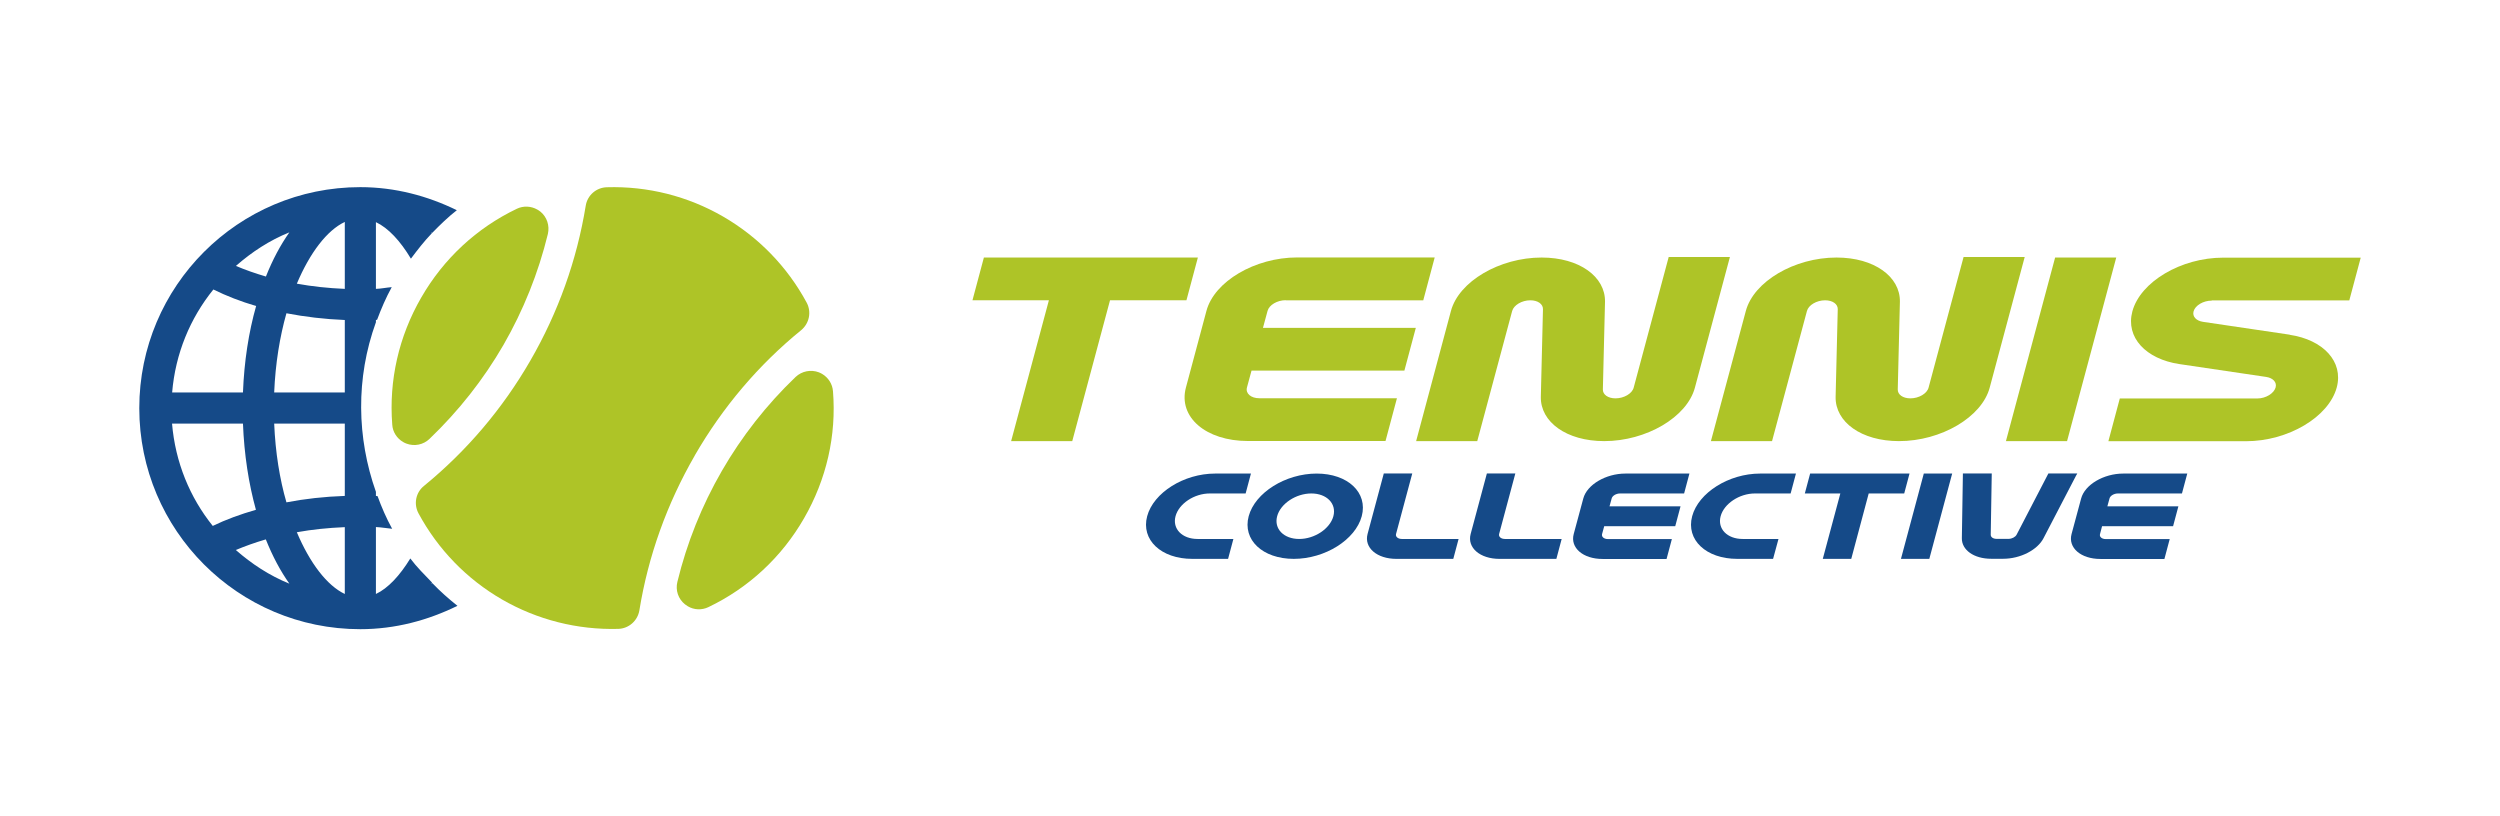
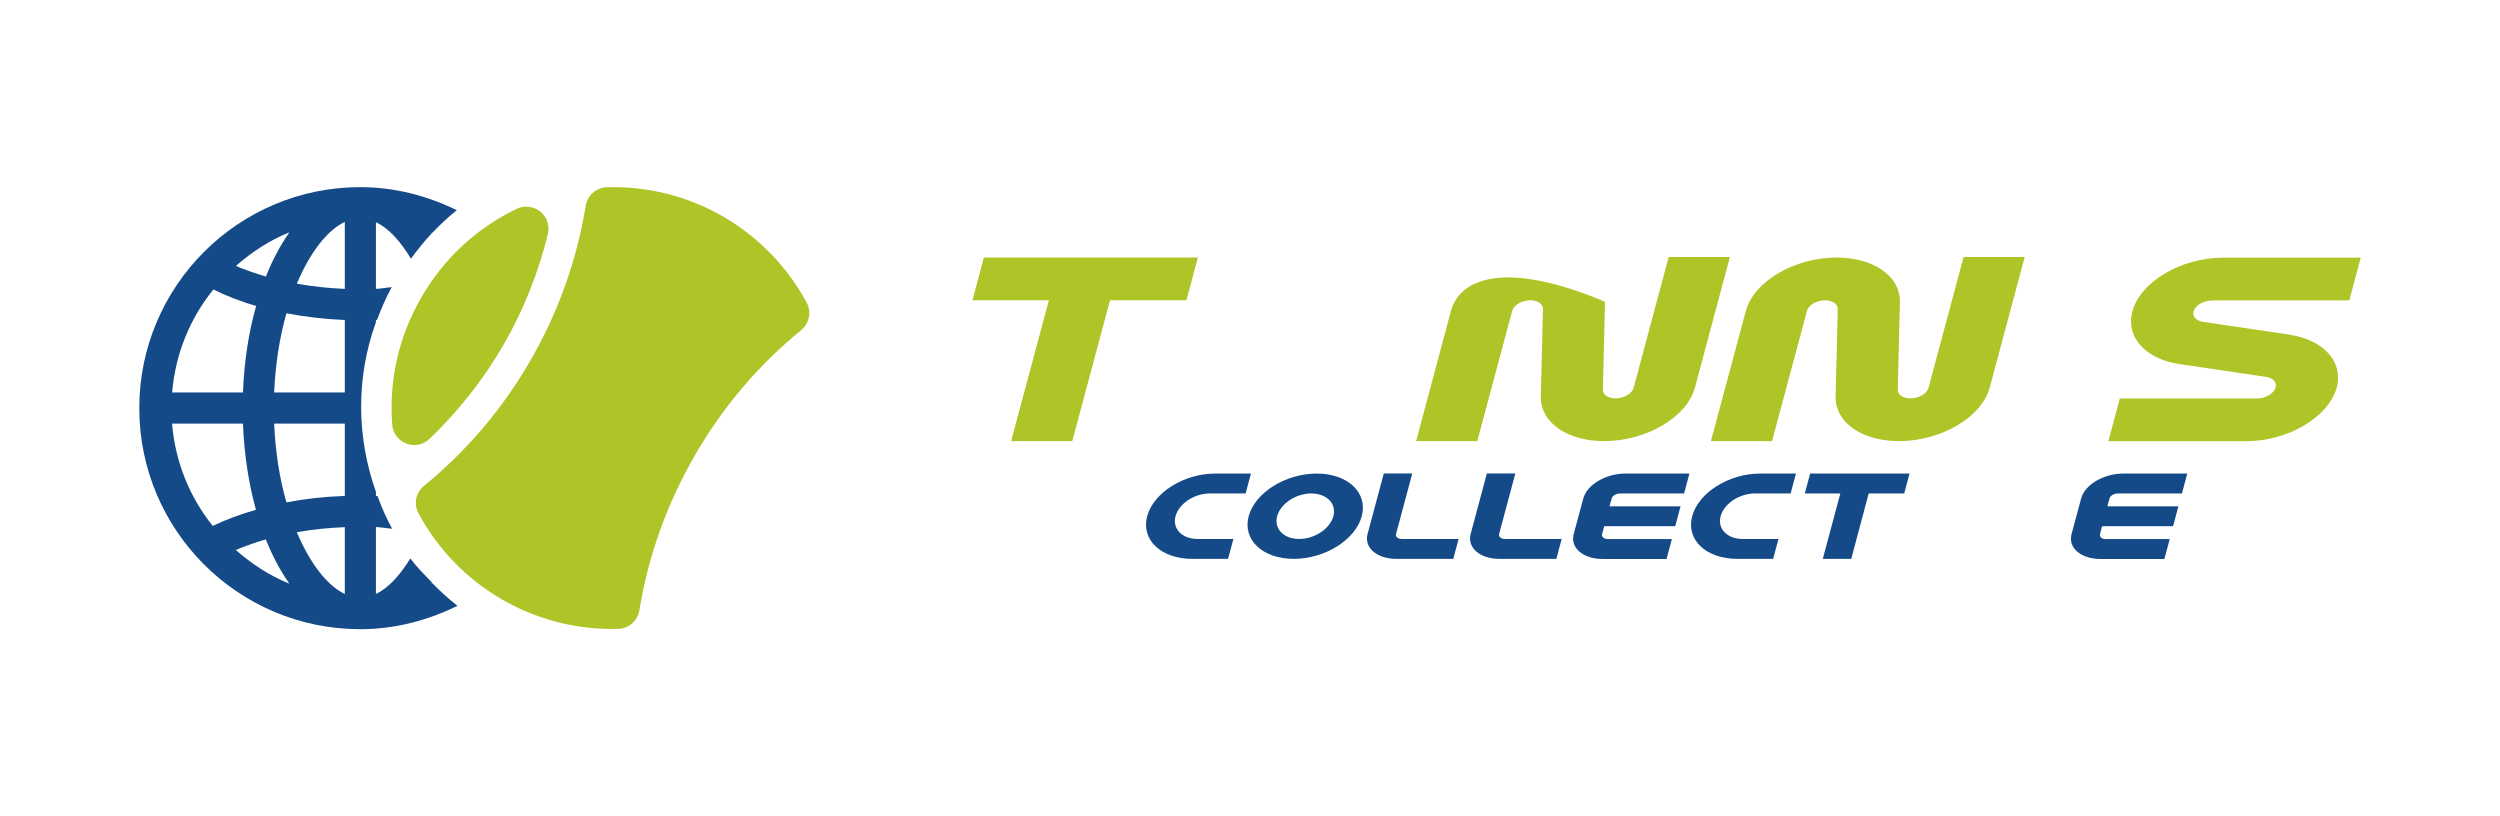
<svg xmlns="http://www.w3.org/2000/svg" width="245" height="80" viewBox="0 0 245 80" fill="none">
  <path d="M42.38 57.14C42.38 57.14 42.31 57.18 42.27 57.2C42.29 57.17 42.31 57.13 42.34 57.09C41.6 56.32 40.84 55.57 40.21 54.73C39.18 56.41 38.03 57.65 36.84 58.21V51.65C37.4 51.68 37.89 51.77 38.43 51.82C37.86 50.78 37.4 49.72 37 48.62C36.94 48.62 36.9 48.6 36.84 48.6V48.2C34.97 42.91 34.85 37.07 36.84 31.58V31.35C36.84 31.35 36.91 31.35 36.95 31.35C37.36 30.25 37.82 29.18 38.39 28.14C37.86 28.18 37.39 28.29 36.84 28.31V21.77C38.05 22.34 39.23 23.61 40.27 25.35C40.92 24.48 41.58 23.63 42.32 22.86C42.3 22.84 42.29 22.81 42.27 22.78C42.3 22.79 42.33 22.81 42.36 22.82C43.13 22.03 43.92 21.26 44.77 20.6C41.9 19.2 38.72 18.34 35.31 18.34C23.35 18.34 13.65 28.04 13.65 40C13.65 51.96 23.34 61.66 35.31 61.66C38.74 61.66 41.94 60.79 44.83 59.37C43.96 58.68 43.14 57.95 42.38 57.16V57.14ZM28.36 22.77C27.49 24 26.71 25.46 26.06 27.1C25.01 26.79 24.03 26.45 23.12 26.06C24.67 24.7 26.42 23.55 28.36 22.77ZM20.91 28.37C22.19 29 23.57 29.54 25.1 29.99C24.37 32.56 23.93 35.41 23.81 38.46H16.87C17.19 34.65 18.63 31.19 20.91 28.37ZM16.87 41.51H23.81C23.93 44.55 24.37 47.39 25.08 49.96C23.55 50.4 22.13 50.92 20.85 51.54C18.6 48.74 17.18 45.3 16.86 41.51H16.87ZM23.11 53.9C24.02 53.52 24.99 53.17 26.05 52.86C26.71 54.51 27.48 55.96 28.36 57.2C26.41 56.41 24.66 55.26 23.11 53.9ZM33.79 58.21C32.06 57.39 30.38 55.21 29.09 52.16C30.57 51.89 32.14 51.73 33.79 51.66V58.22V58.21ZM33.79 48.6C31.79 48.67 29.88 48.88 28.07 49.23C27.41 46.95 26.99 44.35 26.87 41.51H33.79V48.6ZM33.79 38.46H26.87C26.99 35.61 27.42 33 28.07 30.7C29.88 31.05 31.79 31.28 33.79 31.36V38.46ZM33.79 28.31C32.14 28.24 30.57 28.07 29.09 27.8C30.38 24.75 32.05 22.57 33.79 21.75V28.3V28.31Z" fill="#154A88" />
  <path d="M52.941 20.73C52.851 20.66 52.761 20.59 52.661 20.54C52.051 20.19 51.291 20.149 50.651 20.459C46.721 22.34 43.481 25.34 41.281 29.16C39.081 32.969 38.101 37.28 38.441 41.62C38.481 42.33 38.901 42.97 39.511 43.32C39.611 43.38 39.711 43.429 39.821 43.469C40.601 43.77 41.491 43.59 42.091 43.01C44.941 40.28 47.381 37.19 49.341 33.8C51.291 30.41 52.761 26.75 53.691 22.93C53.881 22.11 53.601 21.26 52.951 20.73H52.941Z" fill="#AEC427" />
-   <path d="M81.632 38.349C81.582 37.629 81.172 36.999 80.562 36.639C80.462 36.579 80.362 36.539 80.252 36.489C79.462 36.189 78.582 36.369 77.972 36.939C75.122 39.669 72.692 42.769 70.742 46.149C68.782 49.539 67.312 53.199 66.382 57.029C66.182 57.839 66.462 58.689 67.122 59.219C67.222 59.299 67.412 59.419 67.412 59.419C68.022 59.779 68.772 59.809 69.422 59.499C73.352 57.619 76.602 54.609 78.792 50.799C80.992 46.989 81.982 42.679 81.632 38.339V38.349Z" fill="#AEC427" />
  <path d="M68.09 44.63C70.82 39.91 74.32 35.77 78.51 32.36C79.31 31.7 79.55 30.57 79.05 29.65C77.15 26.13 74.32 23.22 70.86 21.22C67.4 19.22 63.47 18.23 59.47 18.35C58.43 18.38 57.56 19.14 57.4 20.17C56.53 25.5 54.71 30.6 51.98 35.33C49.25 40.06 45.74 44.19 41.56 47.61C40.74 48.26 40.52 49.4 41.02 50.32C42.92 53.84 45.74 56.75 49.2 58.75C52.65 60.74 56.59 61.74 60.59 61.63C61.63 61.6 62.49 60.83 62.66 59.81C63.53 54.47 65.36 49.37 68.09 44.64V44.63Z" fill="#AEC427" />
  <path d="M177.393 46.409L176.873 48.359H180.353L178.633 54.769H181.423L183.133 48.359H186.613L187.133 46.409H177.393Z" fill="#154A88" />
-   <path d="M189.073 54.769H186.293L188.533 46.409H191.313L189.073 54.769Z" fill="#154A88" />
  <path d="M158.773 48.359H165.043L165.563 46.409H159.293C157.373 46.409 155.523 47.499 155.163 48.849L154.223 52.339C153.863 53.679 155.133 54.779 157.053 54.779H163.323L163.843 52.829H157.573C157.193 52.829 156.933 52.609 157.003 52.339L157.213 51.569H164.173L164.693 49.619H157.733L157.943 48.849C158.013 48.579 158.383 48.359 158.773 48.359Z" fill="#154A88" />
  <path d="M207.562 48.359H213.832L214.352 46.409H208.082C206.162 46.409 204.312 47.499 203.952 48.849L203.012 52.339C202.652 53.679 203.922 54.779 205.842 54.779H212.112L212.632 52.829H206.362C205.982 52.829 205.722 52.609 205.802 52.339L206.002 51.569H212.962L213.482 49.619H206.522L206.732 48.849C206.802 48.579 207.172 48.359 207.562 48.359Z" fill="#154A88" />
  <path d="M118.562 48.359H122.072L122.592 46.409H119.082C116.022 46.409 113.042 48.279 112.422 50.589C111.802 52.899 113.782 54.769 116.842 54.769H120.352L120.872 52.819H117.362C115.842 52.819 114.872 51.819 115.202 50.589C115.532 49.359 117.032 48.359 118.562 48.359Z" fill="#154A88" />
  <path d="M171.972 48.359H175.482L176.002 46.409H172.492C169.432 46.409 166.452 48.279 165.832 50.589C165.212 52.899 167.192 54.769 170.252 54.769H173.762L174.292 52.819H170.782C169.262 52.819 168.292 51.819 168.622 50.589C168.952 49.359 170.462 48.359 171.982 48.359H171.972Z" fill="#154A88" />
  <path d="M129.041 46.409C125.981 46.409 122.991 48.279 122.371 50.589C121.751 52.899 123.731 54.769 126.791 54.769C129.851 54.769 132.831 52.899 133.451 50.589C134.071 48.279 132.091 46.409 129.031 46.409H129.041ZM127.321 52.819C125.801 52.819 124.831 51.819 125.161 50.589C125.491 49.359 127.001 48.359 128.511 48.359C130.021 48.359 131.001 49.359 130.671 50.589C130.341 51.819 128.831 52.819 127.321 52.819Z" fill="#154A88" />
  <path d="M140.172 52.819H137.382C137.002 52.819 136.742 52.599 136.812 52.33L138.402 46.399H135.612L134.022 52.33C133.662 53.669 134.932 54.77 136.852 54.77H142.422L142.942 52.819H140.162H140.172Z" fill="#154A88" />
  <path d="M150.264 52.819H147.484C147.104 52.819 146.844 52.599 146.914 52.33L148.503 46.399H145.714L144.124 52.33C143.764 53.669 145.034 54.77 146.954 54.77H152.524L153.044 52.819H150.253H150.264Z" fill="#154A88" />
-   <path d="M203.492 46.539L200.262 52.749C199.672 53.889 198.012 54.76 196.302 54.76H195.142C193.432 54.76 192.242 53.889 192.262 52.749L192.362 46.539V46.399H195.192L195.092 52.409C195.092 52.639 195.322 52.809 195.672 52.809H196.832C197.172 52.809 197.502 52.629 197.622 52.409L200.742 46.399H203.572L203.502 46.539H203.492Z" fill="#154A88" />
  <path d="M96.421 25.239L95.301 29.429H102.791L99.091 43.229H105.081L108.781 29.429H116.271L117.391 25.239H96.421Z" fill="#AEC427" />
-   <path d="M126 29.43H139.48L140.6 25.23H127.12C122.99 25.23 119 27.579 118.23 30.47L116.22 37.98C115.45 40.87 118.17 43.219 122.3 43.219H135.78L136.9 39.029H123.42C122.59 39.029 122.05 38.559 122.2 37.98L122.65 36.319H137.63L138.75 32.13H123.77L124.22 30.47C124.37 29.89 125.17 29.419 126 29.419V29.43Z" fill="#AEC427" />
-   <path d="M163.531 25.189L160.101 37.989C159.951 38.569 159.151 39.039 158.321 39.039C157.581 39.039 157.071 38.669 157.081 38.169L157.291 29.57C157.331 27.11 154.771 25.239 151.081 25.239C146.951 25.239 142.961 27.589 142.191 30.479L138.781 43.229H144.771L148.191 30.479C148.351 29.899 149.141 29.429 149.971 29.429C150.711 29.429 151.221 29.799 151.211 30.299L151.001 38.899C150.961 41.359 153.521 43.229 157.211 43.229C161.341 43.229 165.331 40.879 166.101 37.989L169.531 25.189H163.541H163.531Z" fill="#AEC427" />
+   <path d="M163.531 25.189L160.101 37.989C159.951 38.569 159.151 39.039 158.321 39.039C157.581 39.039 157.071 38.669 157.081 38.169L157.291 29.57C146.951 25.239 142.961 27.589 142.191 30.479L138.781 43.229H144.771L148.191 30.479C148.351 29.899 149.141 29.429 149.971 29.429C150.711 29.429 151.221 29.799 151.211 30.299L151.001 38.899C150.961 41.359 153.521 43.229 157.211 43.229C161.341 43.229 165.331 40.879 166.101 37.989L169.531 25.189H163.541H163.531Z" fill="#AEC427" />
  <path d="M224.401 32.8L215.891 31.54C215.231 31.44 214.831 31.02 214.971 30.51C215.131 29.93 215.921 29.46 216.751 29.46V29.44H230.231L231.351 25.25H217.871C213.741 25.25 209.751 27.62 208.971 30.52C208.291 33.07 210.301 35.19 213.581 35.68L222.091 36.94C222.751 37.04 223.151 37.46 223.011 37.97C222.851 38.55 222.051 39.05 221.221 39.05H207.741L206.621 43.24H220.101C224.231 43.24 228.221 40.87 229.001 37.97C229.681 35.43 227.671 33.3 224.391 32.81L224.401 32.8Z" fill="#AEC427" />
-   <path d="M202.572 43.229H196.582L201.402 25.239H207.392L202.572 43.229Z" fill="#AEC427" />
  <path d="M192.43 25.189L189 37.989C188.85 38.569 188.05 39.039 187.22 39.039C186.48 39.039 185.97 38.669 185.98 38.169L186.19 29.57C186.23 27.11 183.67 25.239 179.98 25.239C175.85 25.239 171.86 27.589 171.09 30.479L167.67 43.229H173.66L177.08 30.479C177.23 29.899 178.03 29.429 178.86 29.429C179.6 29.429 180.11 29.799 180.1 30.299L179.89 38.899C179.85 41.359 182.41 43.229 186.1 43.229C190.23 43.229 194.22 40.879 194.99 37.989L198.42 25.189H192.43Z" fill="#AEC427" />
</svg>